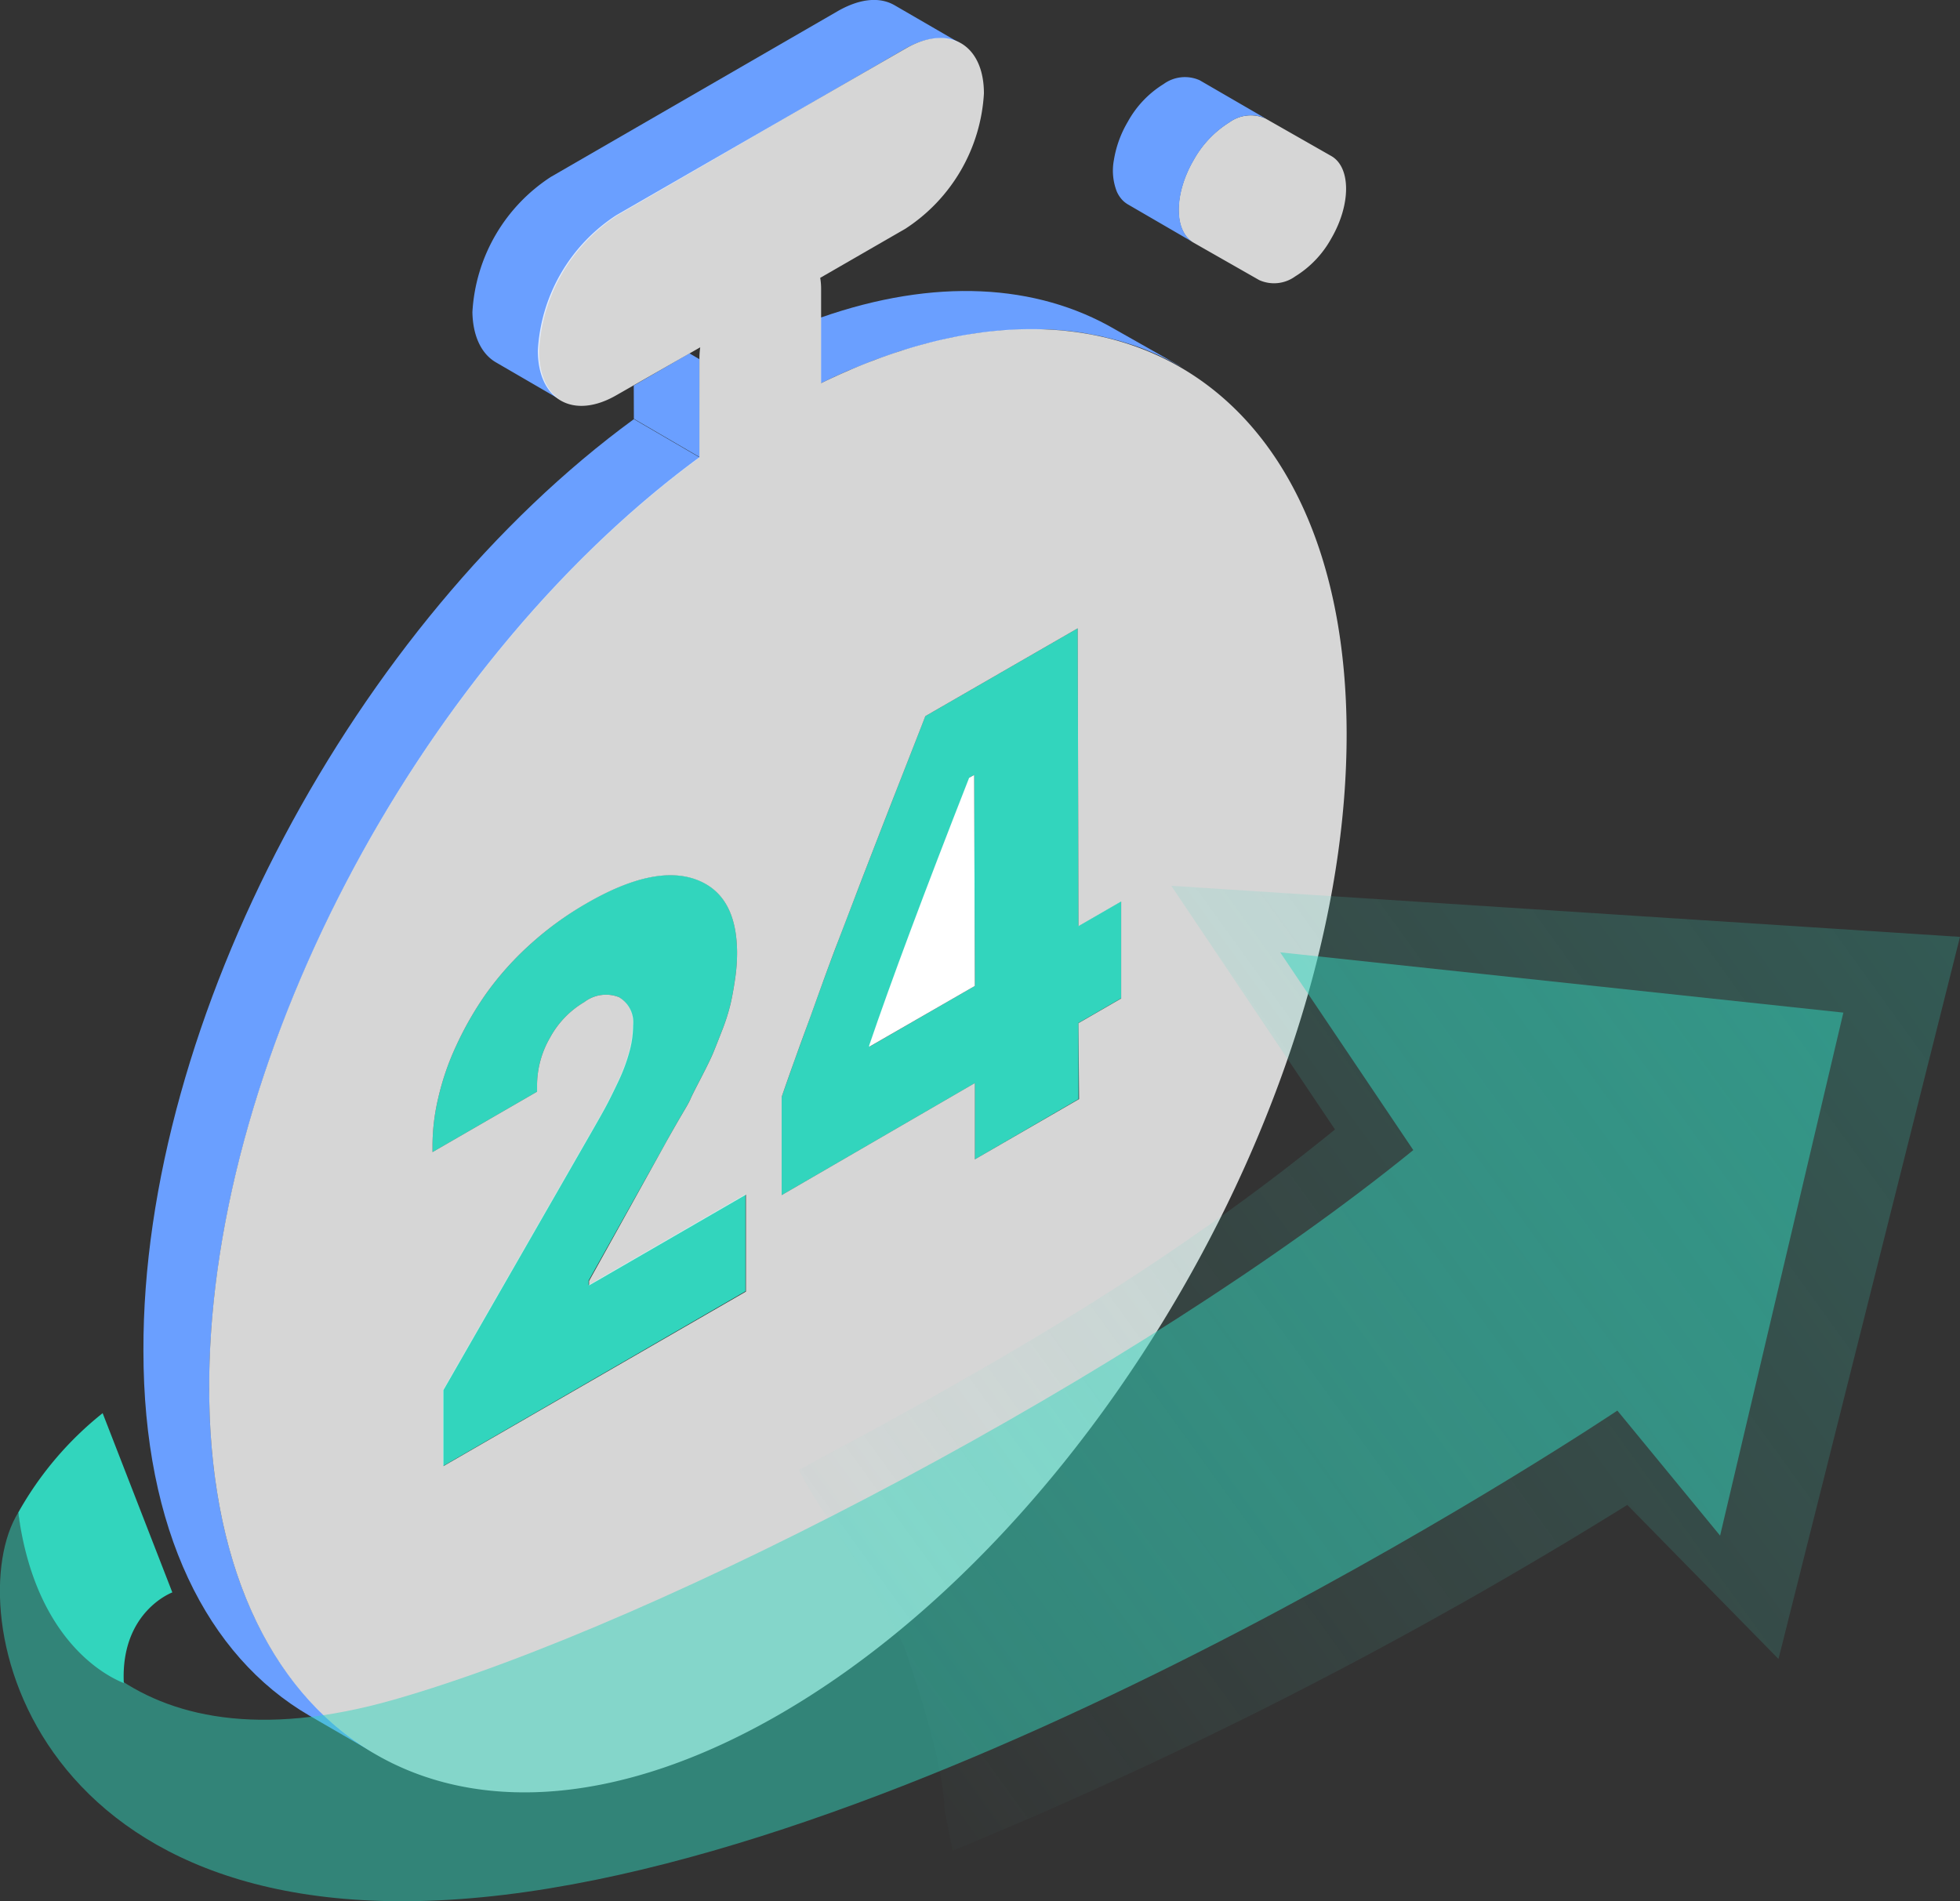
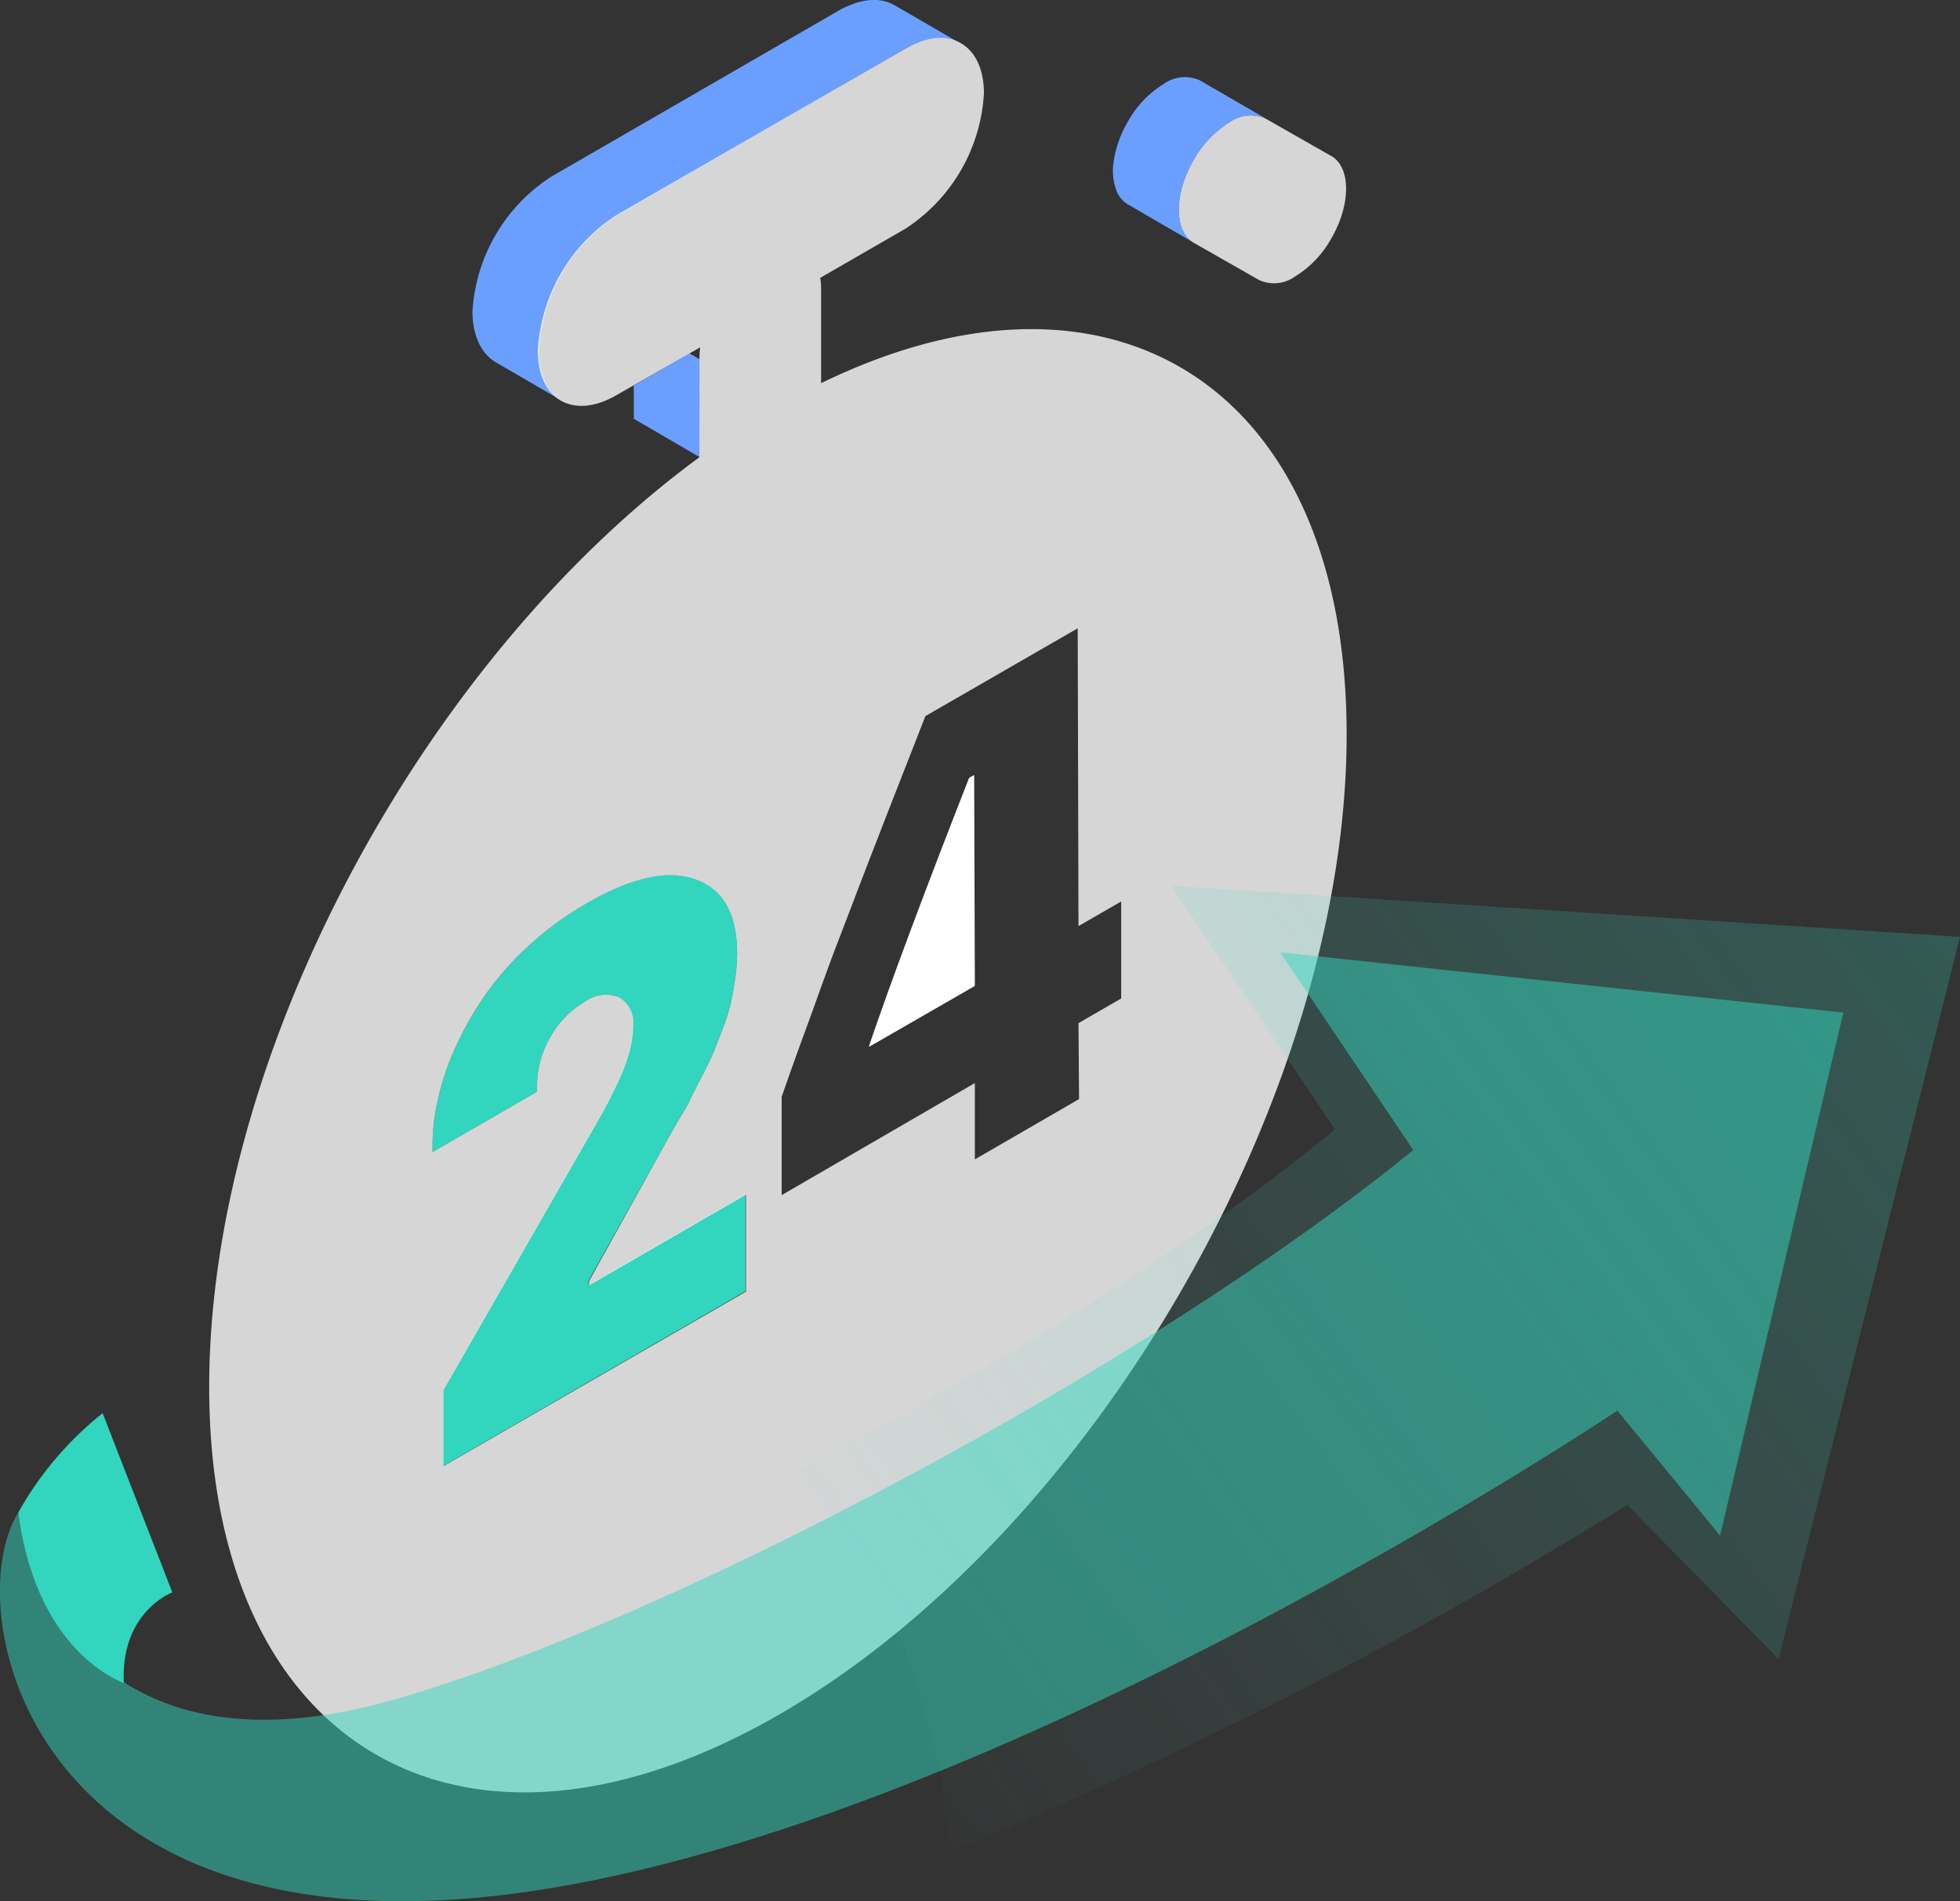
<svg xmlns="http://www.w3.org/2000/svg" id="图层_1" data-name="图层 1" viewBox="0 0 174.92 169.69">
  <rect x="0" y="0" width="174.92" height="169.69" fill="#333333" stroke="none" />
  <defs>
    <style>.cls-1{fill:#32d5bd;}.cls-2,.cls-4{fill:#fff;}.cls-2,.cls-5,.cls-8{opacity:0.8;}.cls-3{fill:#6a9fff;}.cls-6{opacity:0.5;}.cls-7{opacity:0.3;}.cls-8{fill:url(#未命名的渐变_9);}</style>
    <linearGradient id="未命名的渐变_9" x1="69.35" y1="158.59" x2="172.94" y2="83.69" gradientUnits="userSpaceOnUse">
      <stop offset="0" stop-color="#69dbca" stop-opacity="0" />
      <stop offset="1" stop-color="#32d5bd" />
    </linearGradient>
  </defs>
  <title>2018.1.29-价格页图标设计</title>
-   <path class="cls-1" d="M96.25,82.64l3.81-2.2,0,8.66-3.81,2.2,0,6.8L87,103.48l0-6.81-17.24,10,0-8.77c.74-2.14,1.52-4.31,2.32-6.48S73.75,86.72,74.8,84s1.84-4.82,2.39-6.24,1.49-3.86,2.86-7.36,2.22-5.66,2.53-6.48l13.6-7.84ZM87,88l-.06-18.83-.4.23q-6,15.31-8.92,23.89v.12L87,88" />
  <path class="cls-2" d="M109.72,10.91a3.24,3.24,0,0,1,3.22-.33l5.86,3.34c1.77,1,1.78,4.33,0,7.38a9.18,9.18,0,0,1-3.21,3.37,3.22,3.22,0,0,1-3.21.33l-5.86-3.34c-1.77-1-1.78-4.33,0-7.38A9.24,9.24,0,0,1,109.72,10.91Z" />
  <path class="cls-1" d="M52.33,80.63q6-3.48,9.73-2.16c2.47.88,3.71,3.06,3.72,6.57a16.11,16.11,0,0,1-.18,2.35c-.12.82-.25,1.55-.4,2.2a18,18,0,0,1-.72,2.28c-.34.87-.61,1.56-.82,2.07s-.57,1.24-1.06,2.19-.84,1.62-1,2-.6,1.07-1.18,2.08-.94,1.65-1.08,1.92L52.53,114.3v.4l14-8.1,0,8.65-27,15.61,0-6.78,12.94-22.55c.62-1.08,1.11-1.94,1.46-2.58s.75-1.45,1.21-2.42a15.88,15.88,0,0,0,1-2.69,8.88,8.88,0,0,0,.32-2.33A2.59,2.59,0,0,0,55.24,89a3.18,3.18,0,0,0-3.08.43,8.26,8.26,0,0,0-3.08,3.2,8.55,8.55,0,0,0-1.15,4.12c0,.09,0,.21,0,.38s0,.27,0,.31l-9.33,5.39v-.62A18.53,18.53,0,0,1,39.11,98a23.35,23.35,0,0,1,1.58-4.61,29.46,29.46,0,0,1,2.65-4.64,27.2,27.2,0,0,1,3.89-4.38A29,29,0,0,1,52.33,80.63Z" />
  <path class="cls-3" d="M107.06,7.16a3.23,3.23,0,0,0-3.21.34,9.08,9.08,0,0,0-3.2,3.37,9.76,9.76,0,0,0-1.24,3.41,5.13,5.13,0,0,0,.26,2.82,2.71,2.71,0,0,0,.42.67,2.25,2.25,0,0,0,.58.48l5.87,3.41c-1.77-1-1.78-4.33,0-7.38a9.24,9.24,0,0,1,3.2-3.37,3.24,3.24,0,0,1,3.22-.33Z" />
-   <path class="cls-3" d="M12.8,120.56c0,16,5.69,27.26,14.8,32.56l5.88,3.41C24.36,151.23,18.71,140,18.67,124c-.09-29.55,19-65,43.77-83.17l-5.87-3.42C31.77,55.54,12.71,91,12.8,120.56Z" />
  <path class="cls-3" d="M44.24,32.33l5.87,3.41c-1.26-.73-2-2.27-2-4.46a15.4,15.4,0,0,1,7-12.07L80.74,4.37c1.94-1.12,3.7-1.22,5-.48L79.84.47c-1.28-.74-3-.64-5,.48L49.16,15.79a15.42,15.42,0,0,0-7,12.07C42.2,30.06,43,31.6,44.24,32.33Z" />
  <polygon class="cls-3" points="62.44 40.8 62.42 32.06 61.53 31.54 56.56 34.41 56.57 37.38 62.44 40.8" />
-   <path class="cls-3" d="M73.26,28.34l0,5.86h0c.8-.39,1.6-.76,2.38-1.1l.79-.32L78,32.15l.93-.33,1.39-.48,1-.29c.43-.13.87-.26,1.29-.37l1-.24c.42-.1.83-.21,1.24-.29s.66-.12,1-.18.79-.15,1.19-.21.66-.08,1-.12.77-.1,1.15-.13l1-.06,1.12-.06h1l1.09,0,.93.06,1.06.09.91.12c.34.05.68.1,1,.17l.89.17q.5.11,1,.24l.85.23,1,.31.83.29.92.38c.27.11.53.22.79.35l.9.44.75.41.26.13L99.5,29.39C92.49,25.31,83.41,24.79,73.26,28.34Z" />
  <path class="cls-4" d="M86.49,69.42q-6,15.31-8.92,23.89v.12L87,88l-.06-18.83Z" />
  <g class="cls-5">
    <path class="cls-4" d="M73.28,34.2l0-8.4a6,6,0,0,0-.08-1l7.61-4.39a15.45,15.45,0,0,0,7-12.07c0-4.42-3.17-6.22-7-4L55,19.21a15.4,15.4,0,0,0-7,12.07c0,4.41,3.16,6.21,7,4L62.49,31a7.79,7.79,0,0,0-.07,1.07l0,8.74h0C37.64,59,18.58,94.42,18.67,124c.09,32.21,22.89,45.21,50.92,29s50.68-55.42,50.59-87.63C120.1,34.7,99.44,21.45,73.28,34.2ZM39.57,130.86l0-6.78,12.94-22.55c.62-1.08,1.11-1.94,1.46-2.58s.75-1.45,1.21-2.42a15.88,15.88,0,0,0,1-2.69,8.88,8.88,0,0,0,.32-2.33A2.59,2.59,0,0,0,55.24,89a3.18,3.18,0,0,0-3.08.43,8.26,8.26,0,0,0-3.08,3.2,8.55,8.55,0,0,0-1.15,4.12c0,.09,0,.21,0,.38s0,.27,0,.31l-9.33,5.39v-.62A18.53,18.53,0,0,1,39.11,98a23.35,23.35,0,0,1,1.58-4.61,29.46,29.46,0,0,1,2.65-4.64,27.2,27.2,0,0,1,3.89-4.38,29,29,0,0,1,5.1-3.73q6-3.48,9.73-2.16c2.47.88,3.71,3.06,3.72,6.57a16.11,16.11,0,0,1-.18,2.35c-.12.82-.25,1.55-.4,2.2a18,18,0,0,1-.72,2.28c-.34.87-.61,1.56-.82,2.07s-.57,1.24-1.06,2.19-.84,1.62-1,2-.6,1.07-1.18,2.08-.94,1.65-1.08,1.91l-6.77,12.2v.4l14-8.1,0,8.65ZM96.3,98.1,87,103.48l0-6.81-17.24,10,0-8.77c.74-2.14,1.52-4.31,2.32-6.48S73.75,86.72,74.8,84s1.84-4.82,2.39-6.24,1.49-3.86,2.86-7.36,2.22-5.66,2.53-6.48l13.6-7.84.07,26.58,3.81-2.2,0,8.66-3.81,2.2Z" />
  </g>
  <g class="cls-6">
    <path class="cls-1" d="M1.63,135C3,144,11,158.59,35.13,151.71s66.74-29.33,91-49.06L114.25,85l50.26,5.38-11,46.68-9.17-11.16S87.54,164,45,169.12-3.74,143.61,1.63,135Z" />
  </g>
  <path class="cls-1" d="M1.63,135a30.17,30.17,0,0,1,7.53-8.87l6.22,16s-4.64,1.71-4.33,8.1C11.05,150.16,3.3,147.75,1.63,135Z" />
  <g class="cls-7">
    <path class="cls-8" d="M104.53,79.06l14.61,21.75c-14.15,11.52-28.36,20-47.85,30.38,2.41,4.72,6,8.53,9.43,15.84,1.34,4,3.41,10.25,3.6,14.61,0,.11.68,3.45.69,3.55a408.18,408.18,0,0,0,60.22-30.87l13.49,13.75,16.2-64.45Z" />
  </g>
</svg>